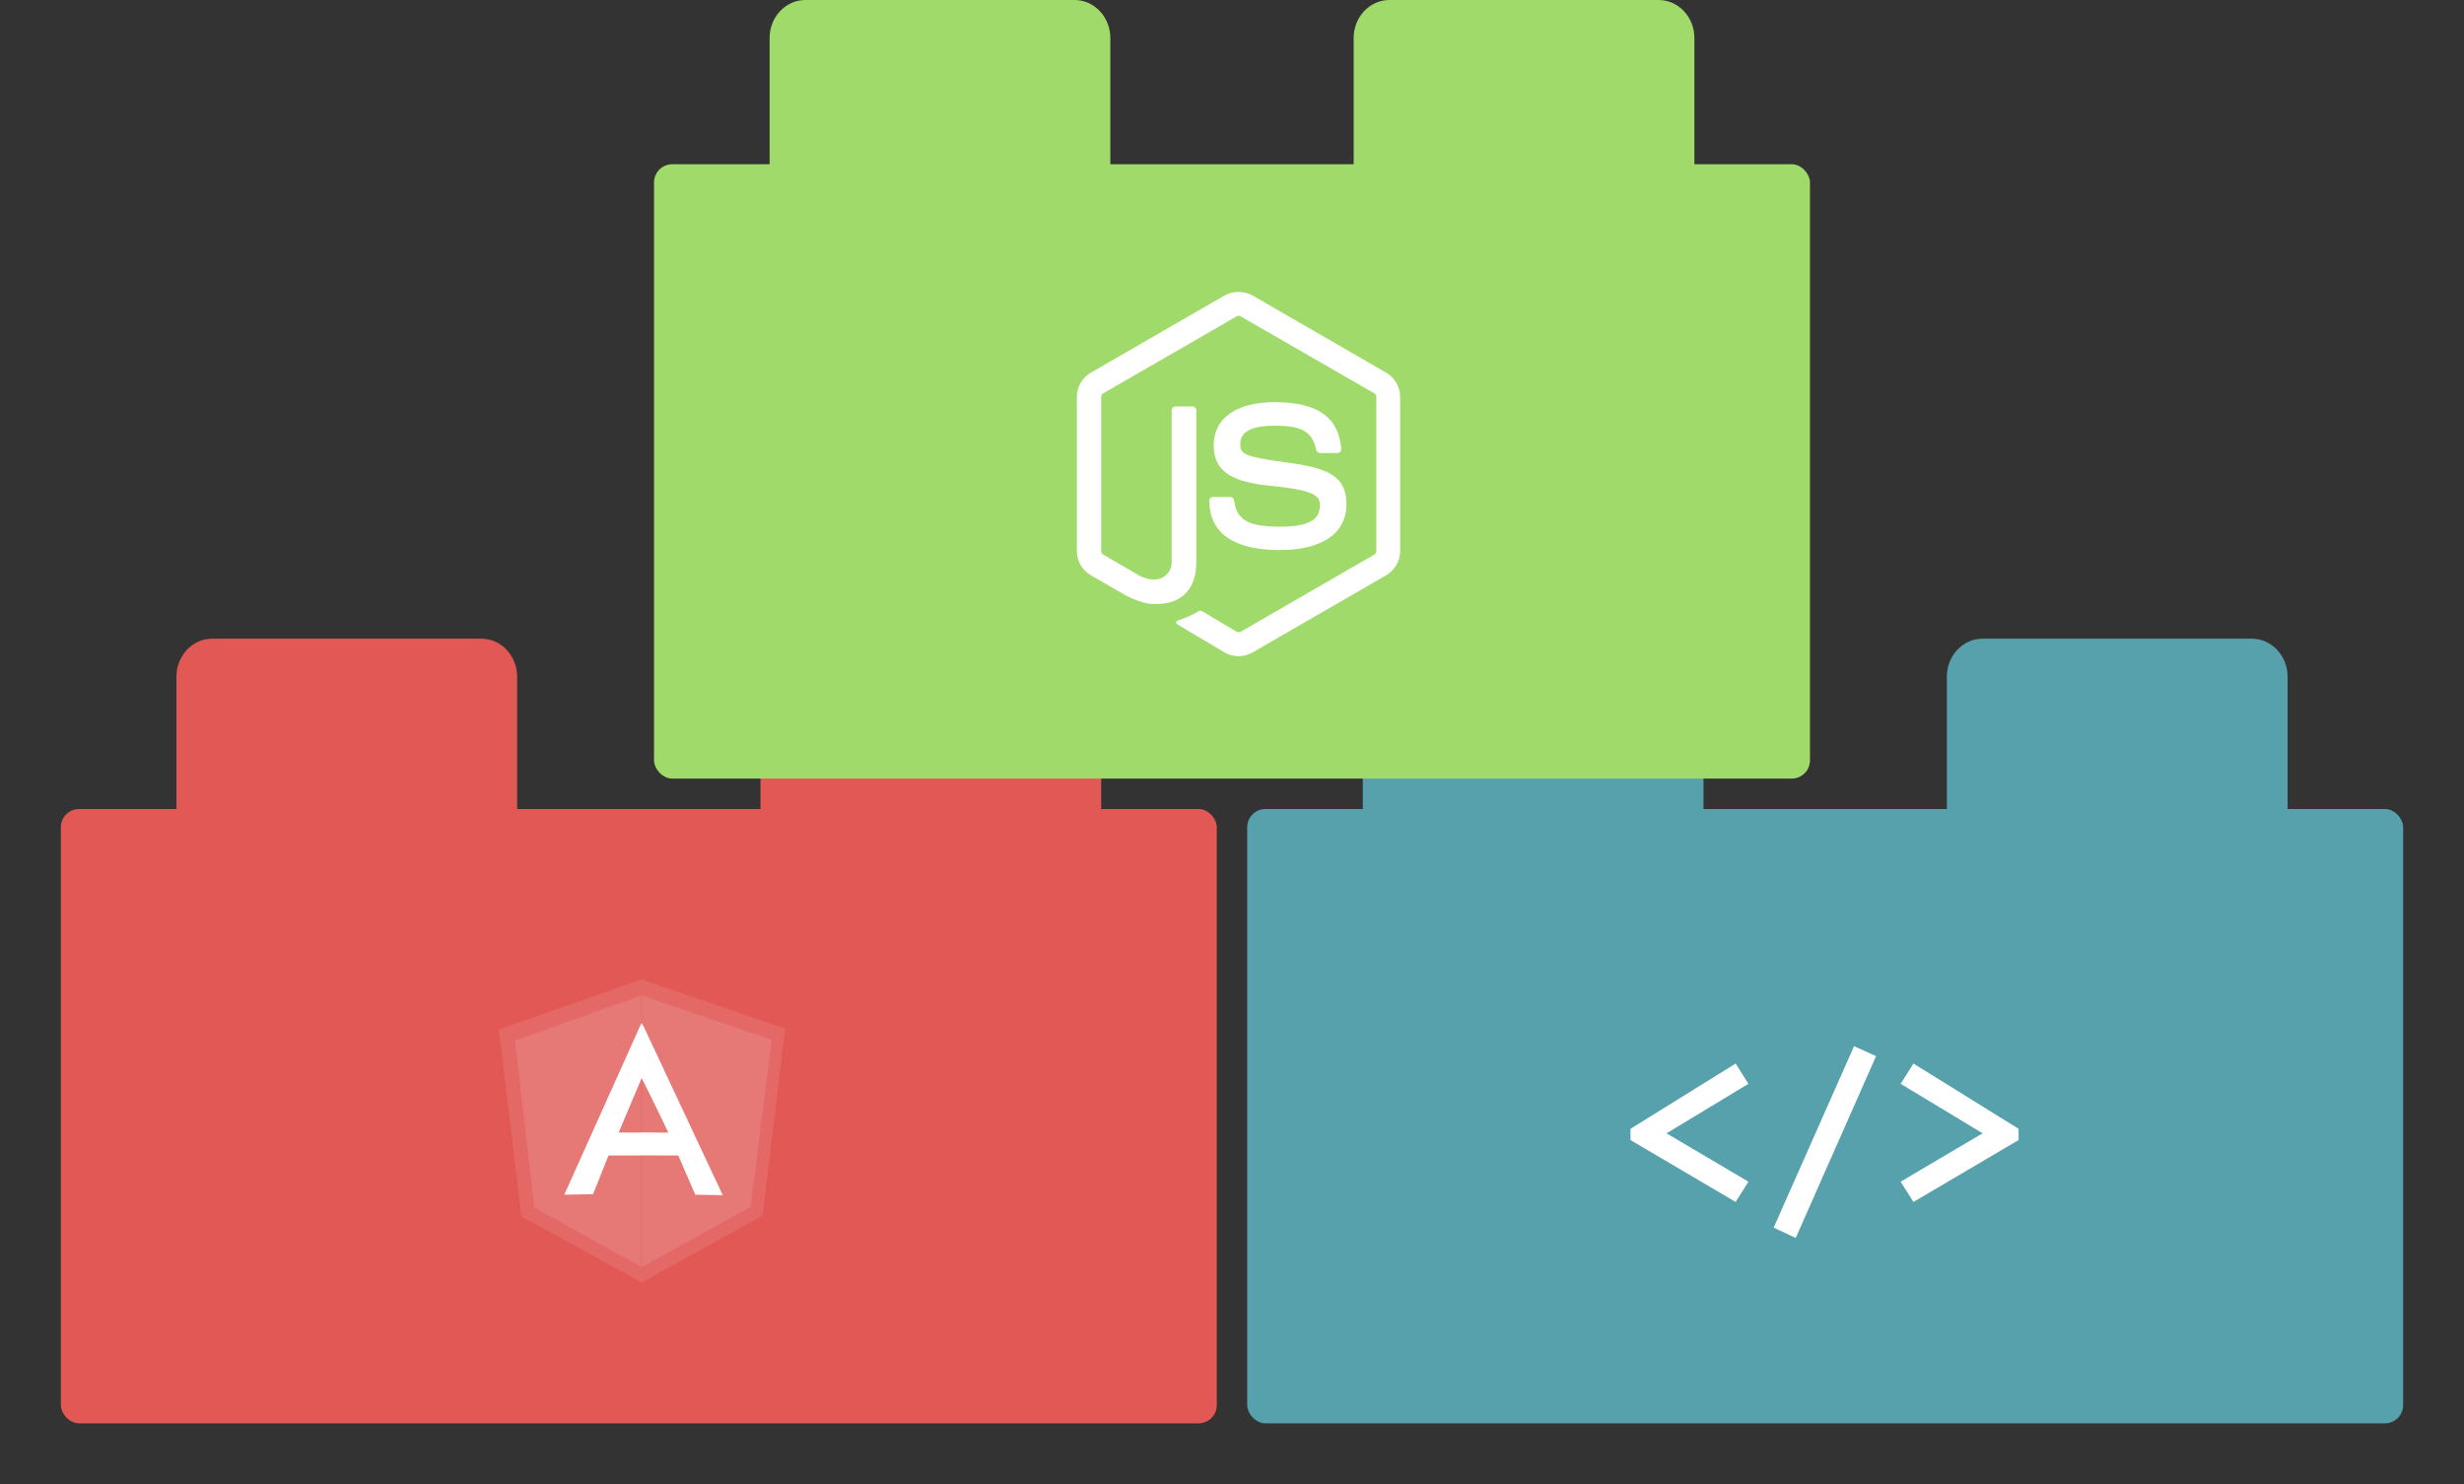
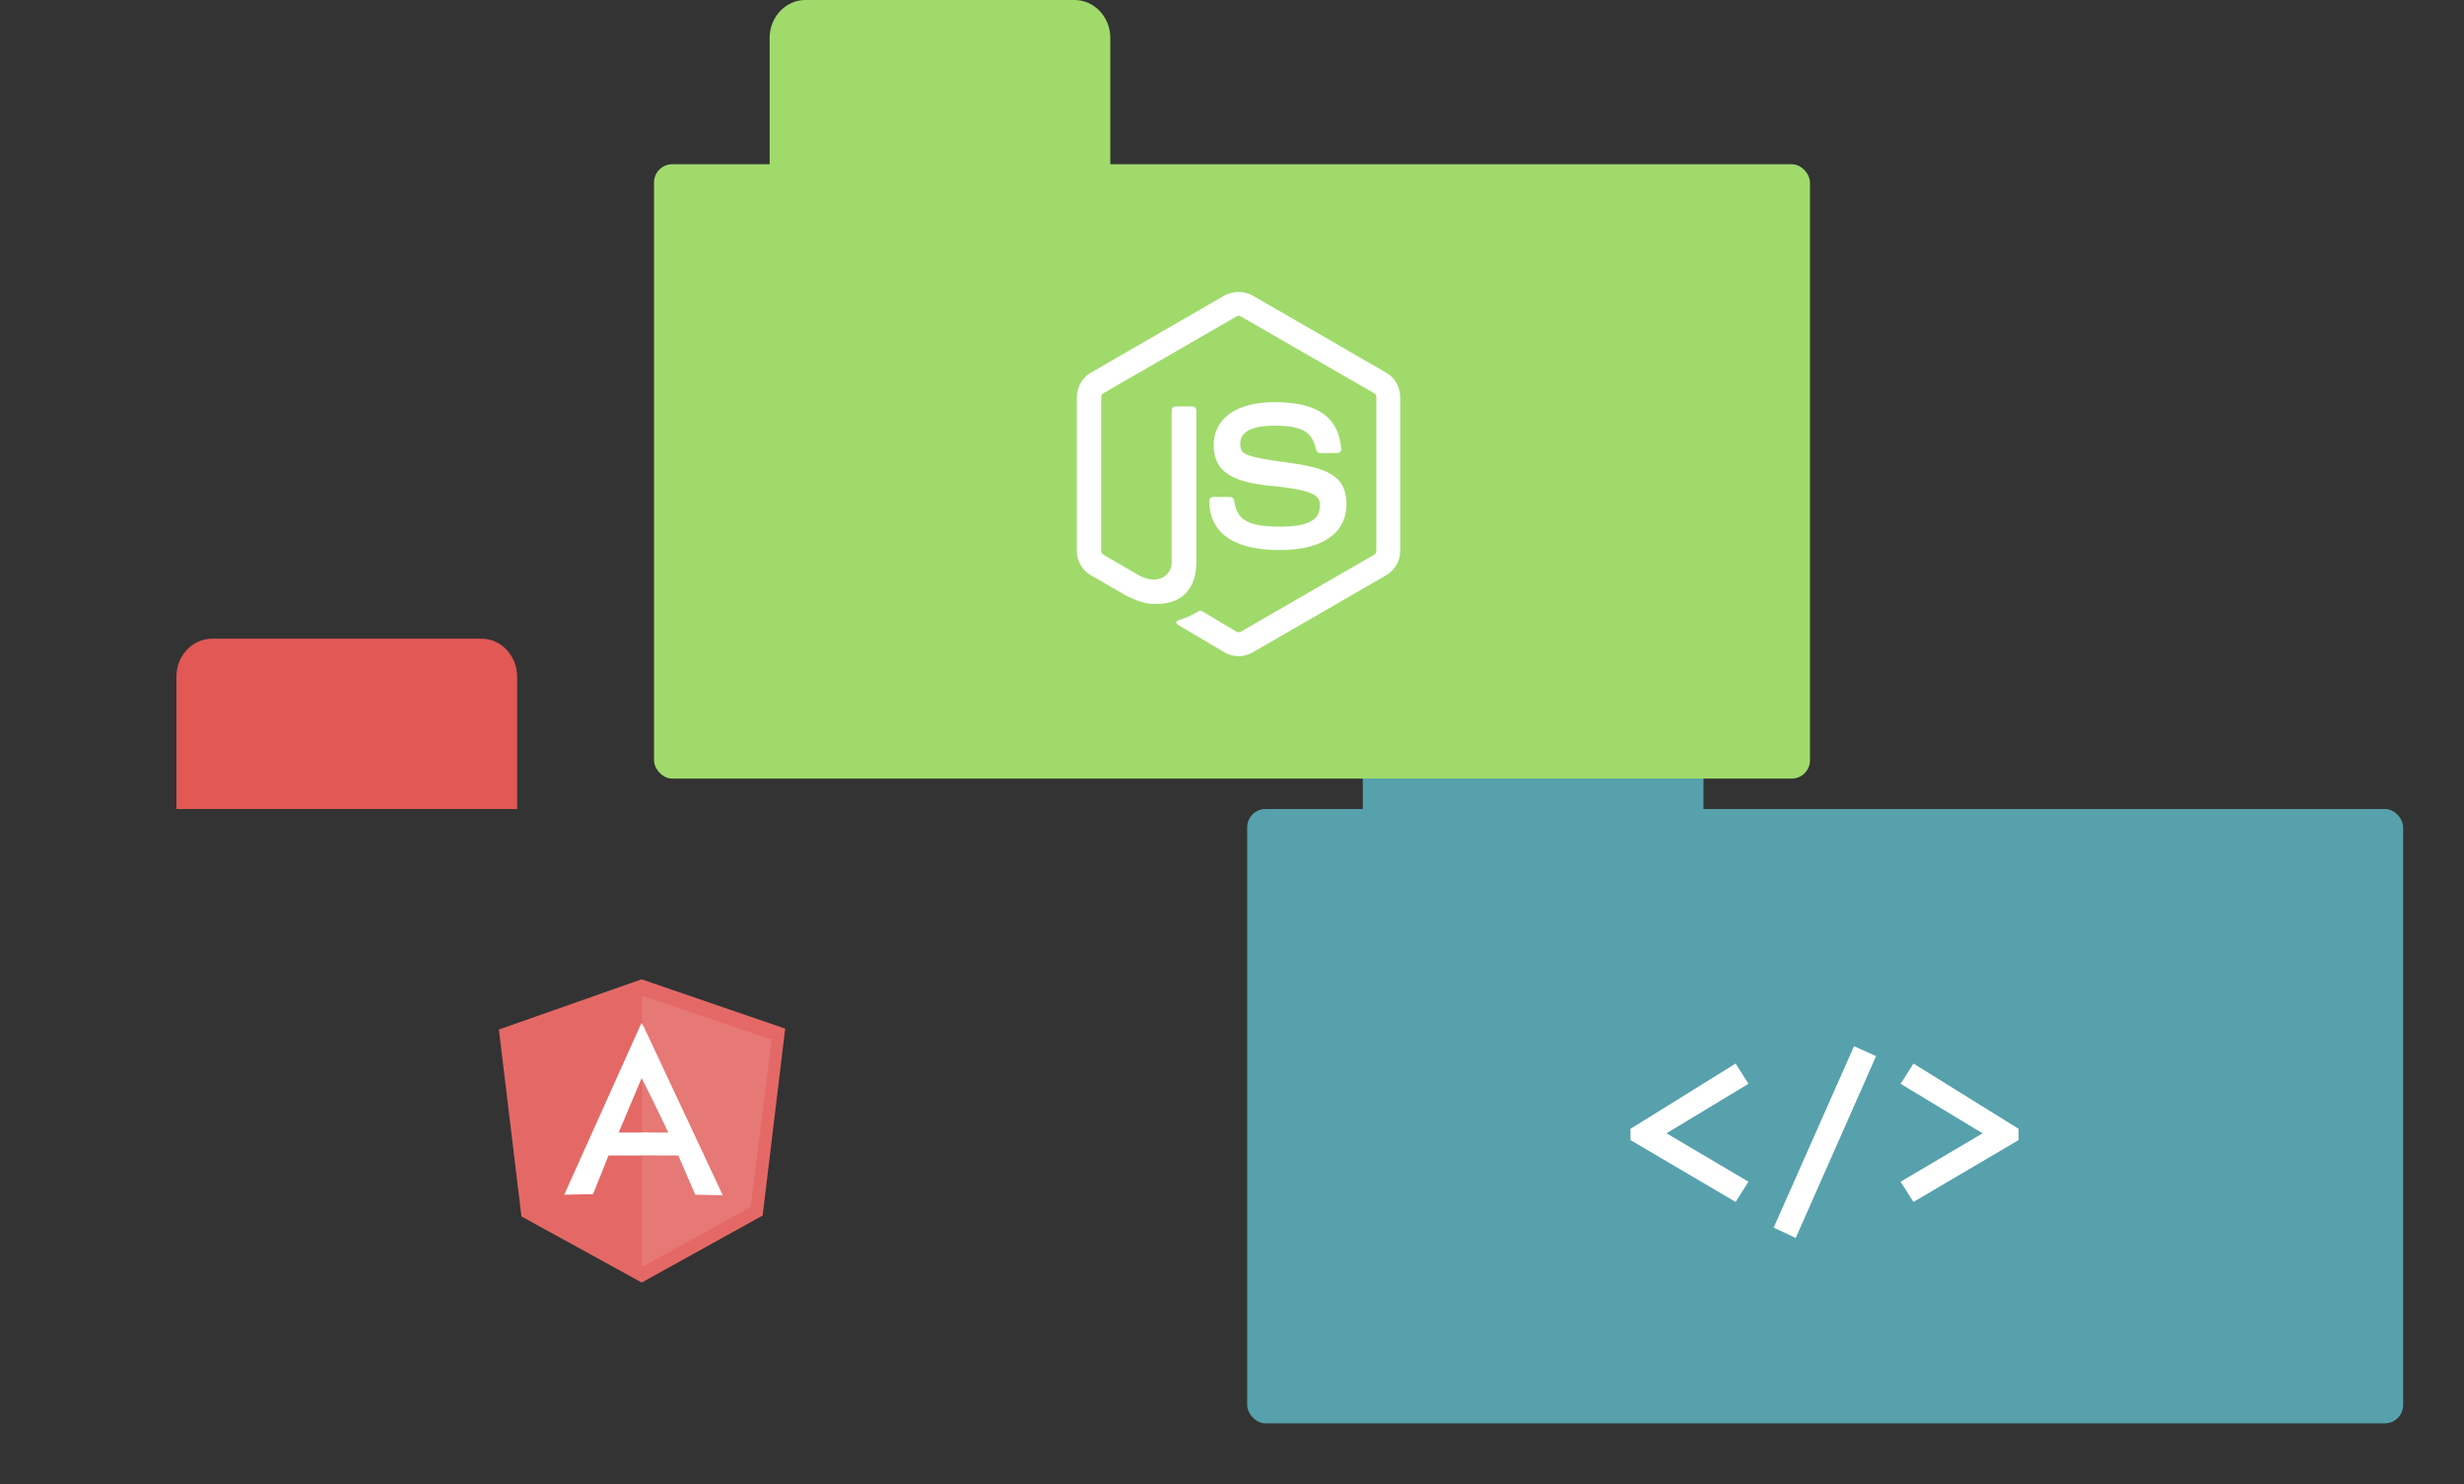
<svg xmlns="http://www.w3.org/2000/svg" width="405px" height="244px" viewBox="0 0 405 244" version="1.1">
  <rect x="0" y="0" width="405" height="244" fill="#333333" stroke="none" />
  <title>blocks_left</title>
  <desc>Created with Sketch.</desc>
  <defs />
  <g id="Page-1" stroke="none" stroke-width="1" fill="none" fill-rule="evenodd">
    <g id="blocks_left">
      <g id="Group-4" transform="translate(10, 105)" fill="#E15855">
-         <path d="M171,6.228 C171,2.803 168.361,0 165.135,0 L120.865,0 C117.639,0 115,2.803 115,6.228 L115,28 L171,28 L171,6.228" id="Fill-6-Copy-4" />
-         <rect id="Rectangle-23-Copy" x="0" y="28" width="190" height="101" rx="3" />
        <path d="M75,6.228 C75,2.803 72.361,0 69.135,0 L24.865,0 C21.639,0 19,2.803 19,6.228 L19,28 L75,28 L75,6.228" id="Fill-6" />
      </g>
      <g id="Group-2" transform="translate(205, 105)" fill="#56A1AC">
        <path d="M75,6.228 C75,2.803 72.361,0 69.135,0 L24.865,0 C21.639,0 19,2.803 19,6.228 L19,28 L75,28 L75,6.228" id="Fill-6-Copy-5" />
        <rect id="Rectangle-23" x="0" y="28" width="190" height="101" rx="3" />
-         <path d="M171,6.228 C171,2.803 168.361,0 165.135,0 L120.865,0 C117.639,0 115,2.803 115,6.228 L115,28 L171,28 L171,6.228" id="Fill-6-Copy" />
      </g>
      <g id="Group-5" transform="translate(107.5, 0)" fill="#A0DA6B">
        <rect id="Rectangle-23-Copy-2" x="0" y="27" width="190" height="101" rx="3" />
-         <path d="M171,6.228 C171,2.803 168.361,0 165.135,0 L120.865,0 C117.639,0 115,2.803 115,6.228 L115,28 L171,28 L171,6.228" id="Fill-6-Copy-2" />
        <path d="M75,6.228 C75,2.803 72.361,0 69.135,0 L24.865,0 C21.639,0 19,2.803 19,6.228 L19,28 L75,28 L75,6.228" id="Fill-6-Copy-3" />
      </g>
      <path d="M268,187.429 L268,185.579 L285.279,174.849 L287.388,178.179 L273.92,186.319 L287.388,194.274 L285.279,197.604 L268,187.429 Z M304.741,172 L308.367,173.628 L295.158,203.524 L291.532,201.822 L304.741,172 Z M314.509,197.604 L312.4,194.274 L325.868,186.319 L312.4,178.179 L314.509,174.849 L331.788,185.579 L331.788,187.429 L314.509,197.604 Z" id="&lt;/&gt;" fill="#FFFFFF" />
      <g id="Shape-+-Shape" transform="translate(177, 48)" fill="#FFFFFF">
        <path d="M26.597,59.883 C25.792,59.883 24.987,59.675 24.286,59.26 L16.961,54.922 C15.87,54.299 16.39,54.091 16.753,53.961 C18.208,53.442 18.519,53.338 20.078,52.455 C20.234,52.351 20.468,52.403 20.623,52.506 L26.26,55.857 C26.468,55.961 26.753,55.961 26.935,55.857 L48.883,43.182 C49.091,43.078 49.221,42.818 49.221,42.584 L49.221,17.26 C49.221,17 49.091,16.792 48.883,16.662 L26.935,4.013 C26.727,3.883 26.468,3.883 26.26,4.013 L4.338,16.662 C4.13,16.792 4,17.026 4,17.26 L4,42.584 C4,42.818 4.13,43.052 4.338,43.182 L10.338,46.662 C13.61,48.299 15.584,46.377 15.584,44.455 L15.584,19.442 C15.584,19.078 15.87,18.818 16.234,18.818 L19.013,18.818 C19.351,18.818 19.636,19.104 19.636,19.442 L19.636,44.429 C19.636,48.792 17.273,51.286 13.143,51.286 C11.87,51.286 10.883,51.286 8.078,49.909 L2.312,46.584 C0.883,45.753 7.10542736e-15,44.221 7.10542736e-15,42.584 L7.10542736e-15,17.26 C7.10542736e-15,15.623 0.883,14.091 2.312,13.26 L24.26,0.584 C25.636,-0.195 27.506,-0.195 28.883,0.584 L50.831,13.26 C52.26,14.091 53.143,15.623 53.143,17.26 L53.143,42.584 C53.143,44.221 52.26,45.753 50.831,46.584 L28.883,59.26 C28.208,59.649 27.403,59.883 26.597,59.883 L26.597,59.883 Z" id="Shape" />
        <path d="M33.377,42.429 C23.766,42.429 21.766,38.013 21.766,34.325 C21.766,33.961 22.052,33.701 22.39,33.701 L25.221,33.701 C25.532,33.701 25.792,33.935 25.844,34.247 C26.26,37.13 27.558,38.584 33.351,38.584 C37.974,38.584 39.948,37.545 39.948,35.078 C39.948,33.675 39.403,32.61 32.208,31.909 C26.208,31.312 22.494,29.987 22.494,25.182 C22.494,20.766 26.234,18.117 32.494,18.117 C39.532,18.117 43.013,20.558 43.455,25.779 C43.481,25.961 43.403,26.143 43.299,26.273 C43.169,26.403 43.013,26.481 42.831,26.481 L39.974,26.481 C39.688,26.481 39.429,26.273 39.351,25.987 C38.675,22.948 37.013,21.987 32.494,21.987 C27.455,21.987 26.857,23.753 26.857,25.052 C26.857,26.636 27.558,27.104 34.364,28.013 C41.117,28.896 44.312,30.169 44.312,34.896 C44.312,39.675 40.312,42.429 33.377,42.429 L33.377,42.429 Z" id="Shape" />
      </g>
      <g id="Group" transform="translate(82, 161)">
        <g id="Shape-+-Shape-+-Shape">
          <polygon id="Shape" fill="#E46966" points="0 8.254 3.706 38.983 23.479 49.85 43.354 38.836 47.059 8.108 23.454 0" />
          <polyline id="Shape" fill="#E67875" points="44.849 9.927 23.529 2.657 23.529 47.297 41.396 37.409 44.849 9.927" />
-           <polyline id="Shape" fill="#E67875" points="2.657 10.059 5.832 37.541 23.424 47.298 23.424 2.657 2.657 10.059" />
        </g>
        <path d="M28.072,25.348 L23.467,16.233 L19.691,25.192 L23.433,25.192 L28.072,25.348 L28.072,25.348 Z M28.569,26.558 L23.434,28.959 L18.021,28.959 L15.477,35.322 L10.745,35.41 L23.434,7.182 L28.569,26.558 L28.569,26.558 Z" id="Shape" fill="#FFFFFF" />
        <polyline id="Shape" fill="#FFFFFF" points="23.529 7.182 23.563 16.233 27.849 25.199 23.539 25.199 23.529 28.953 29.489 28.959 32.275 35.411 36.802 35.495 23.529 7.182" />
      </g>
    </g>
  </g>
</svg>